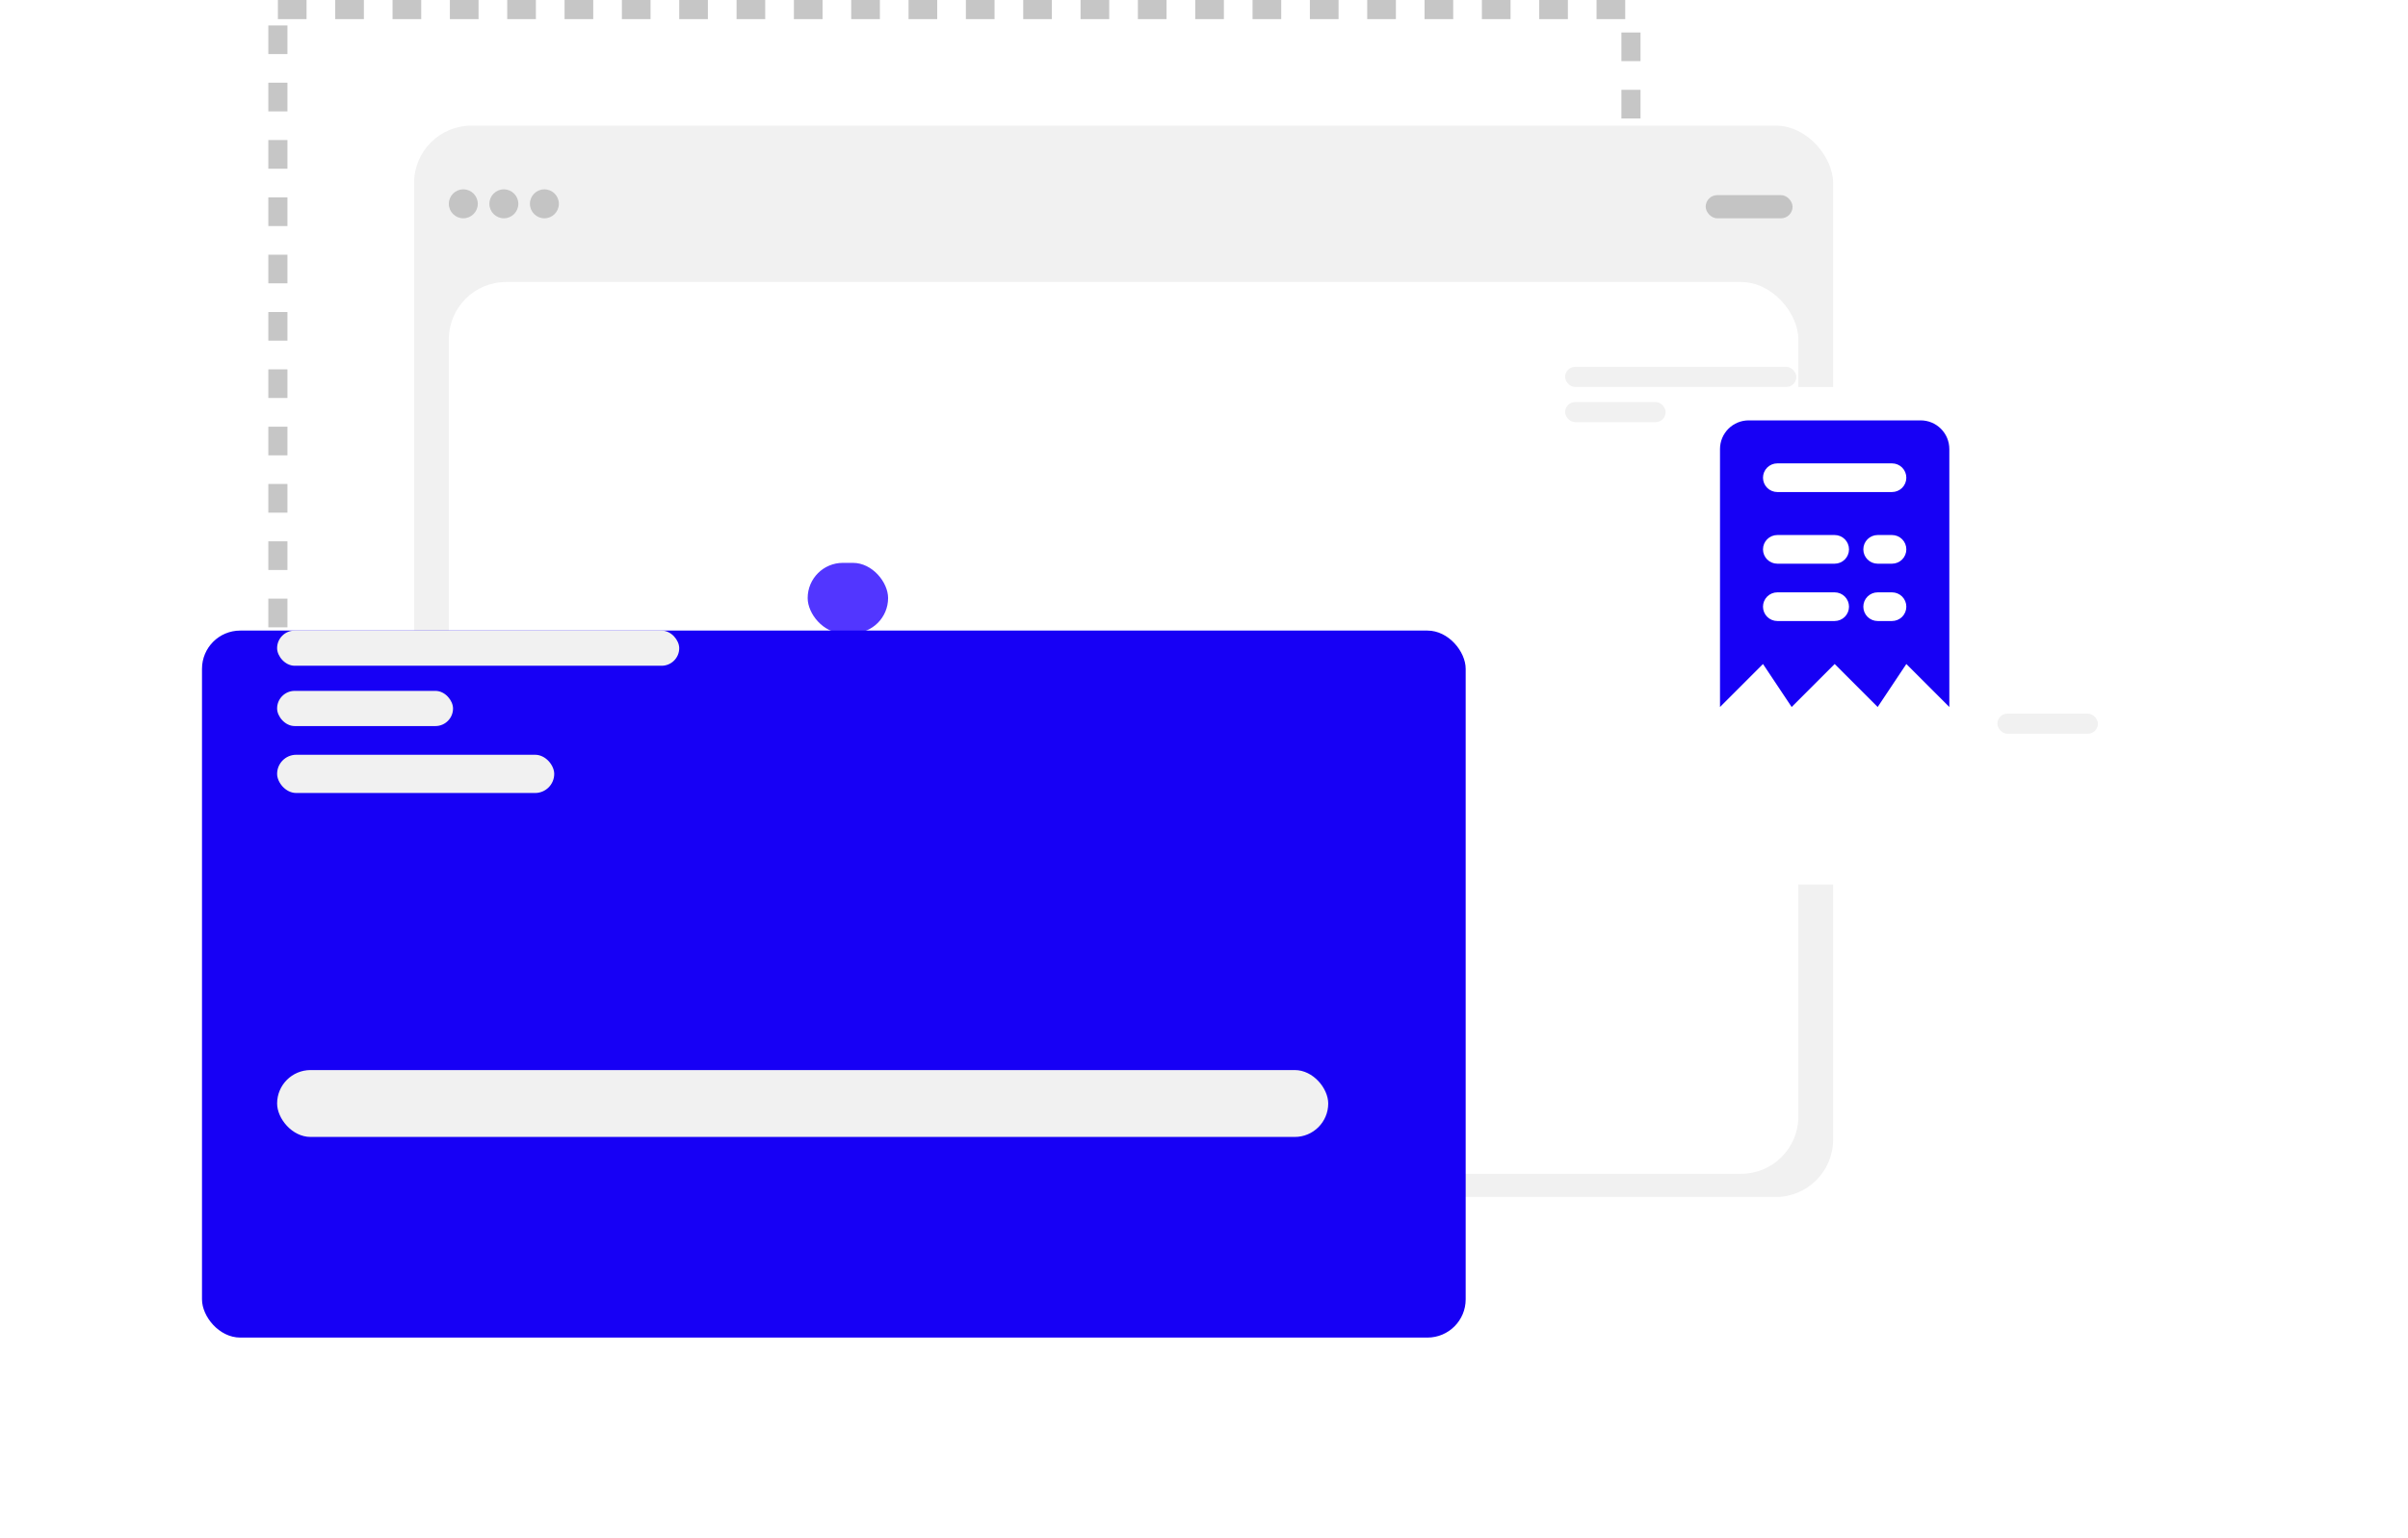
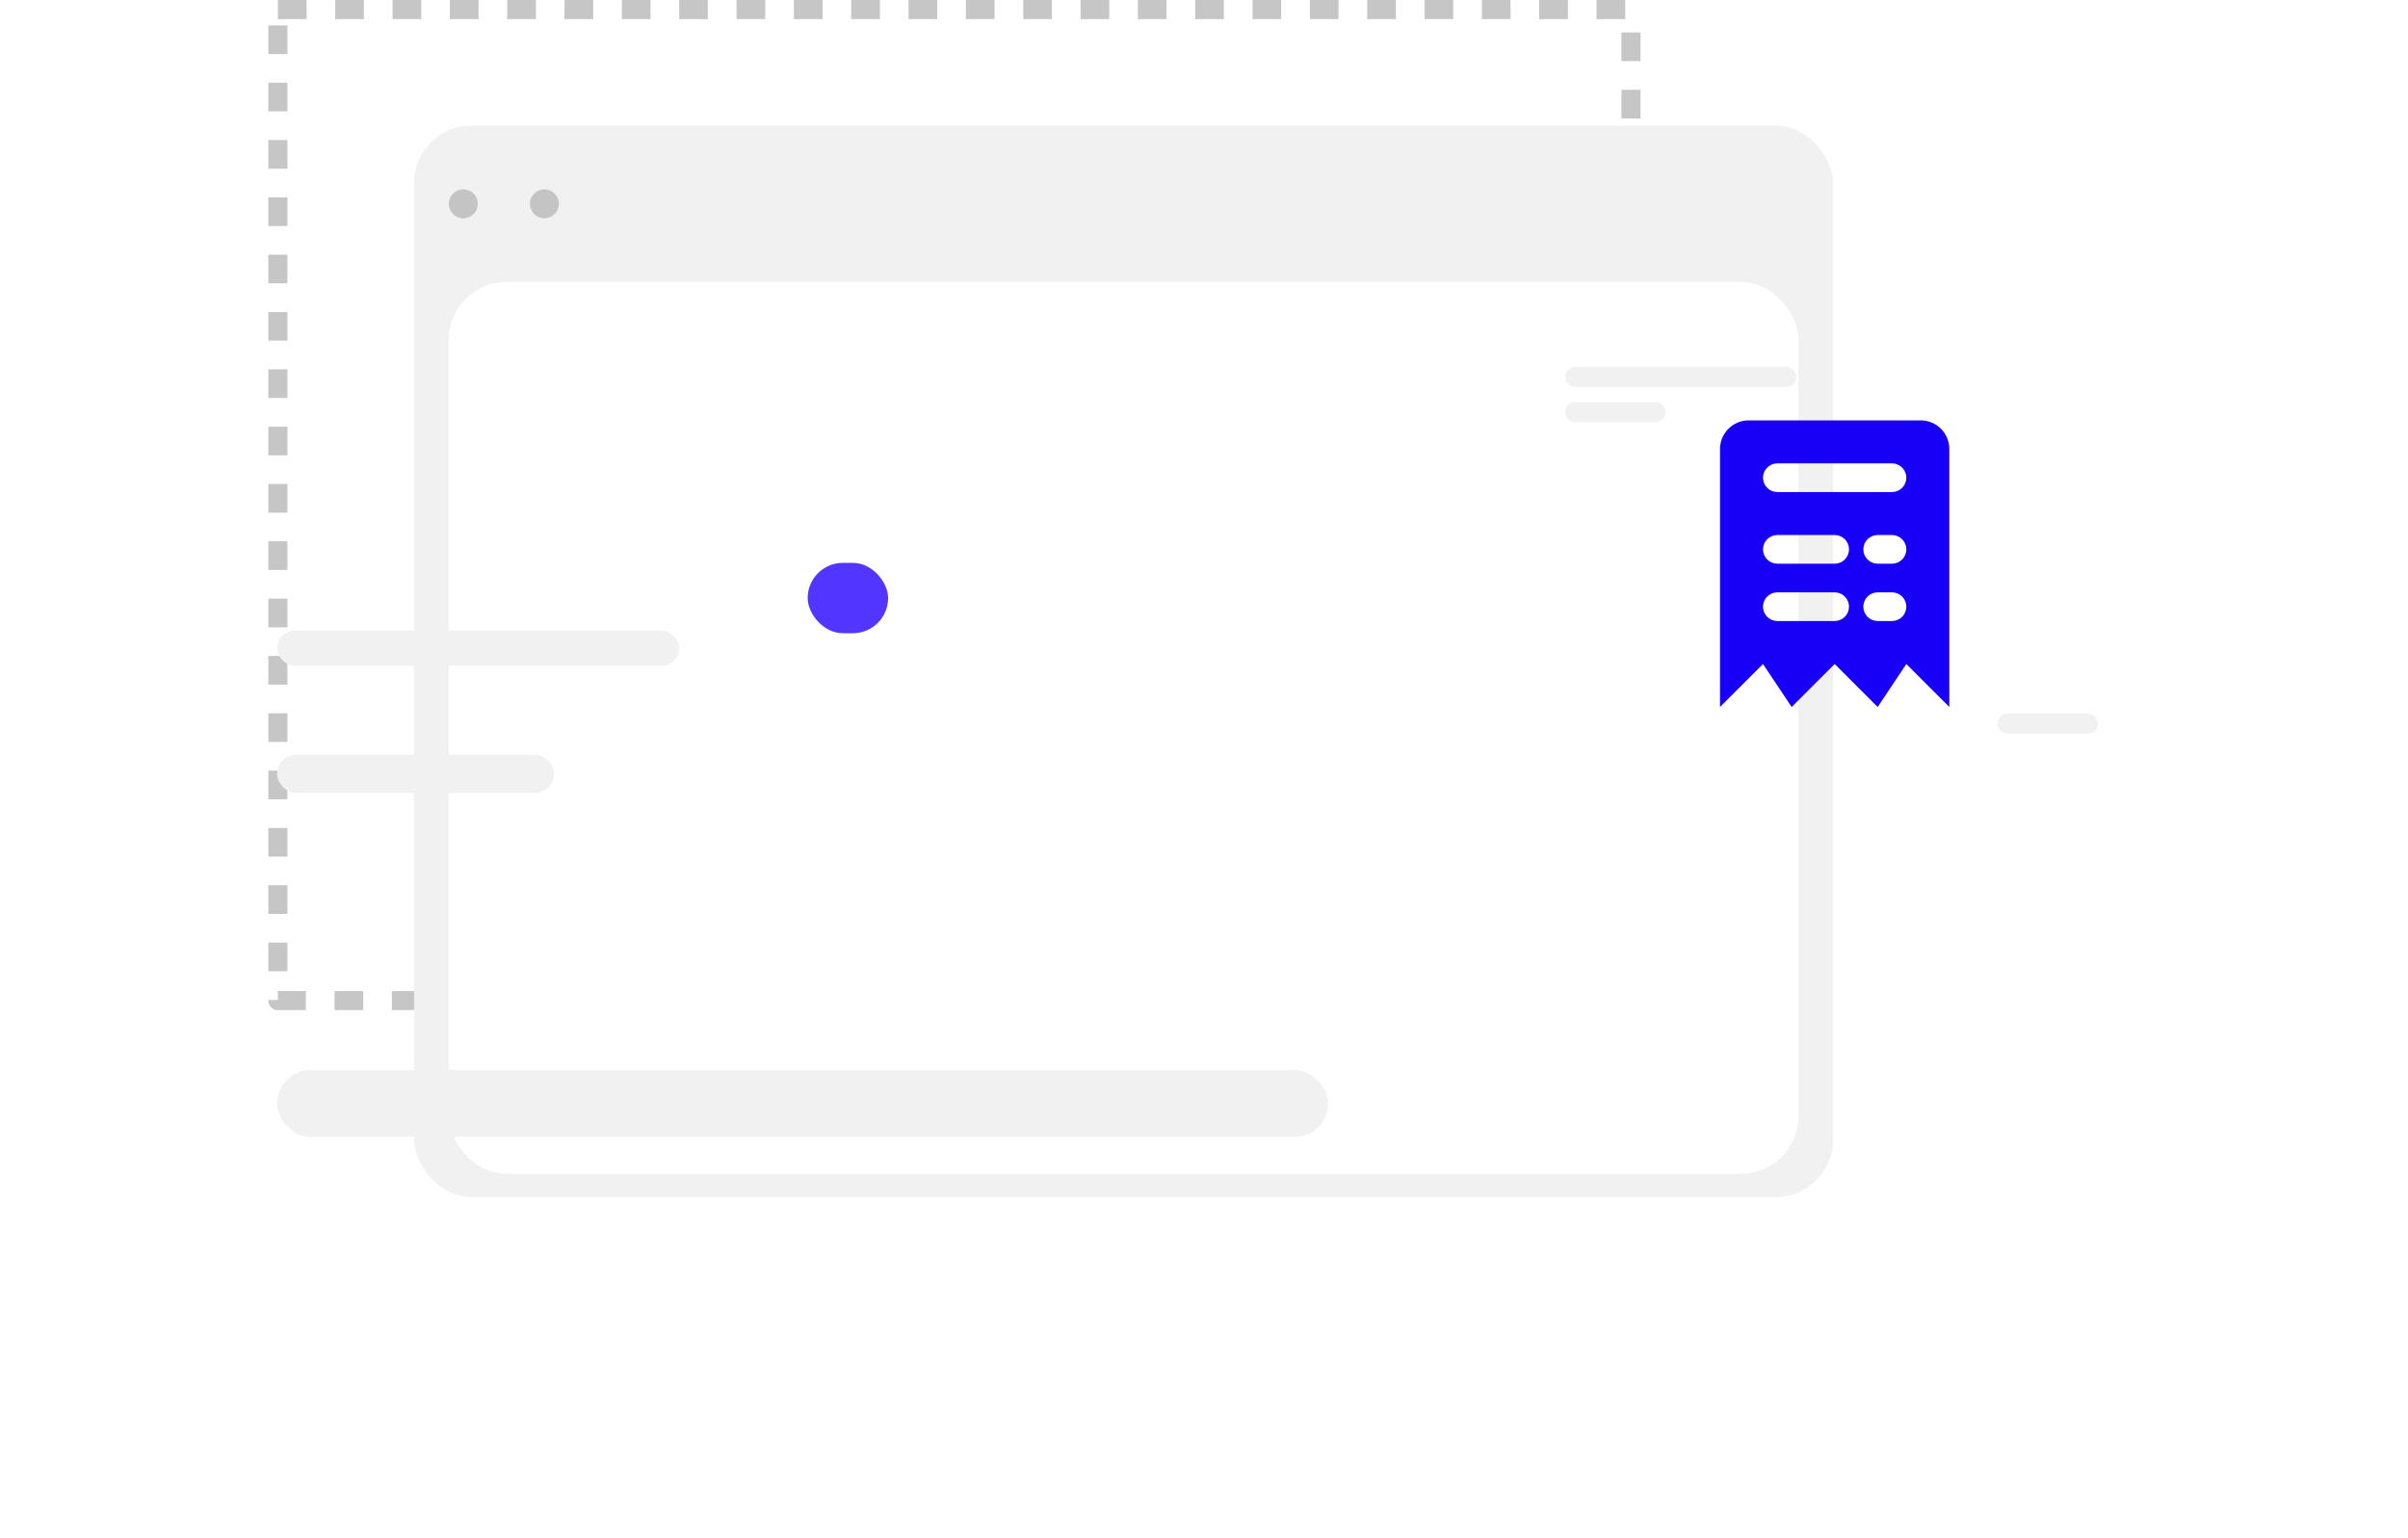
<svg xmlns="http://www.w3.org/2000/svg" width="252" height="161" viewBox="0 0 252 161" fill="none">
  <rect x="29.081" y="1" width="141.601" height="103.728" stroke="#C6C6C6" stroke-width="2" stroke-linejoin="round" stroke-dasharray="3 3" />
  <rect x="43.335" y="13.15" width="148.502" height="112.134" rx="6" fill="#F1F1F1" />
  <rect x="46.971" y="29.516" width="141.229" height="93.344" rx="6" fill="white" />
-   <rect x="178.502" y="20.424" width="9.092" height="2.425" rx="1.212" fill="#C4C4C4" />
  <ellipse cx="48.486" cy="21.333" rx="1.515" ry="1.515" fill="#C4C4C4" />
-   <ellipse cx="52.729" cy="21.333" rx="1.515" ry="1.515" fill="#C4C4C4" />
  <ellipse cx="56.972" cy="21.333" rx="1.515" ry="1.515" fill="#C4C4C4" />
  <rect x="84.524" y="58.913" width="8.416" height="7.364" rx="3.682" fill="#5236FF" />
  <g filter="url(#filter0_d_147_3376)">
-     <rect x="16.139" y="56" width="132.246" height="74" rx="4" fill="#1700F5" />
-   </g>
+     </g>
  <g filter="url(#filter1_d_147_3376)">
-     <rect x="158.005" y="30.509" width="67.855" height="52.075" rx="4" fill="white" />
-   </g>
+     </g>
  <rect x="163.791" y="38.399" width="24.197" height="2.104" rx="1.052" fill="#F1F1F1" />
  <rect x="163.791" y="42.081" width="10.52" height="2.104" rx="1.052" fill="#F1F1F1" />
  <rect x="209.028" y="74.693" width="10.52" height="2.104" rx="1.052" fill="#F1F1F1" />
  <rect x="29" y="66" width="42.081" height="3.682" rx="1.841" fill="#F1F1F1" />
  <rect x="29" y="79" width="29" height="4" rx="2" fill="#F1F1F1" />
  <rect x="29" y="112" width="110" height="7" rx="3.5" fill="#F1F1F1" />
  <path d="M201 44H183C182.204 44 181.441 44.316 180.879 44.879C180.316 45.441 180 46.204 180 47V74L184.5 69.5L187.5 74L192 69.5L196.5 74L199.5 69.5L204 74V47C204 46.204 203.684 45.441 203.121 44.879C202.559 44.316 201.796 44 201 44ZM192 65H186C185.602 65 185.221 64.842 184.939 64.561C184.658 64.279 184.5 63.898 184.5 63.5C184.5 63.102 184.658 62.721 184.939 62.439C185.221 62.158 185.602 62 186 62H192C192.398 62 192.779 62.158 193.061 62.439C193.342 62.721 193.5 63.102 193.5 63.5C193.5 63.898 193.342 64.279 193.061 64.561C192.779 64.842 192.398 65 192 65ZM192 59H186C185.602 59 185.221 58.842 184.939 58.561C184.658 58.279 184.5 57.898 184.5 57.5C184.5 57.102 184.658 56.721 184.939 56.439C185.221 56.158 185.602 56 186 56H192C192.398 56 192.779 56.158 193.061 56.439C193.342 56.721 193.5 57.102 193.5 57.5C193.5 57.898 193.342 58.279 193.061 58.561C192.779 58.842 192.398 59 192 59ZM198 65H196.5C196.102 65 195.721 64.842 195.439 64.561C195.158 64.279 195 63.898 195 63.5C195 63.102 195.158 62.721 195.439 62.439C195.721 62.158 196.102 62 196.5 62H198C198.398 62 198.779 62.158 199.061 62.439C199.342 62.721 199.5 63.102 199.5 63.5C199.5 63.898 199.342 64.279 199.061 64.561C198.779 64.842 198.398 65 198 65ZM198 59H196.5C196.102 59 195.721 58.842 195.439 58.561C195.158 58.279 195 57.898 195 57.5C195 57.102 195.158 56.721 195.439 56.439C195.721 56.158 196.102 56 196.5 56H198C198.398 56 198.779 56.158 199.061 56.439C199.342 56.721 199.5 57.102 199.5 57.5C199.5 57.898 199.342 58.279 199.061 58.561C198.779 58.842 198.398 59 198 59ZM198 51.5H186C185.602 51.5 185.221 51.342 184.939 51.061C184.658 50.779 184.5 50.398 184.5 50C184.5 49.602 184.658 49.221 184.939 48.939C185.221 48.658 185.602 48.5 186 48.5H198C198.398 48.5 198.779 48.658 199.061 48.939C199.342 49.221 199.5 49.602 199.5 50C199.5 50.398 199.342 50.779 199.061 51.061C198.779 51.342 198.398 51.5 198 51.5Z" fill="#1700F5" />
-   <rect x="29" y="72.312" width="18.41" height="3.682" rx="1.841" fill="#F1F1F1" />
  <defs>
    <filter id="filter0_d_147_3376" x="0.139" y="45" width="174.246" height="116" filterUnits="userSpaceOnUse" color-interpolation-filters="sRGB">
      <feFlood flood-opacity="0" result="BackgroundImageFix" />
      <feColorMatrix in="SourceAlpha" type="matrix" values="0 0 0 0 0 0 0 0 0 0 0 0 0 0 0 0 0 0 127 0" result="hardAlpha" />
      <feOffset dx="5" dy="10" />
      <feGaussianBlur stdDeviation="10.5" />
      <feComposite in2="hardAlpha" operator="out" />
      <feColorMatrix type="matrix" values="0 0 0 0 0.7 0 0 0 0 0.7 0 0 0 0 0.7 0 0 0 0.25 0" />
      <feBlend mode="normal" in2="BackgroundImageFix" result="effect1_dropShadow_147_3376" />
      <feBlend mode="normal" in="SourceGraphic" in2="effect1_dropShadow_147_3376" result="shape" />
    </filter>
    <filter id="filter1_d_147_3376" x="142.005" y="19.509" width="109.855" height="94.075" filterUnits="userSpaceOnUse" color-interpolation-filters="sRGB">
      <feFlood flood-opacity="0" result="BackgroundImageFix" />
      <feColorMatrix in="SourceAlpha" type="matrix" values="0 0 0 0 0 0 0 0 0 0 0 0 0 0 0 0 0 0 127 0" result="hardAlpha" />
      <feOffset dx="5" dy="10" />
      <feGaussianBlur stdDeviation="10.5" />
      <feComposite in2="hardAlpha" operator="out" />
      <feColorMatrix type="matrix" values="0 0 0 0 0.7 0 0 0 0 0.7 0 0 0 0 0.7 0 0 0 0.25 0" />
      <feBlend mode="normal" in2="BackgroundImageFix" result="effect1_dropShadow_147_3376" />
      <feBlend mode="normal" in="SourceGraphic" in2="effect1_dropShadow_147_3376" result="shape" />
    </filter>
  </defs>
</svg>